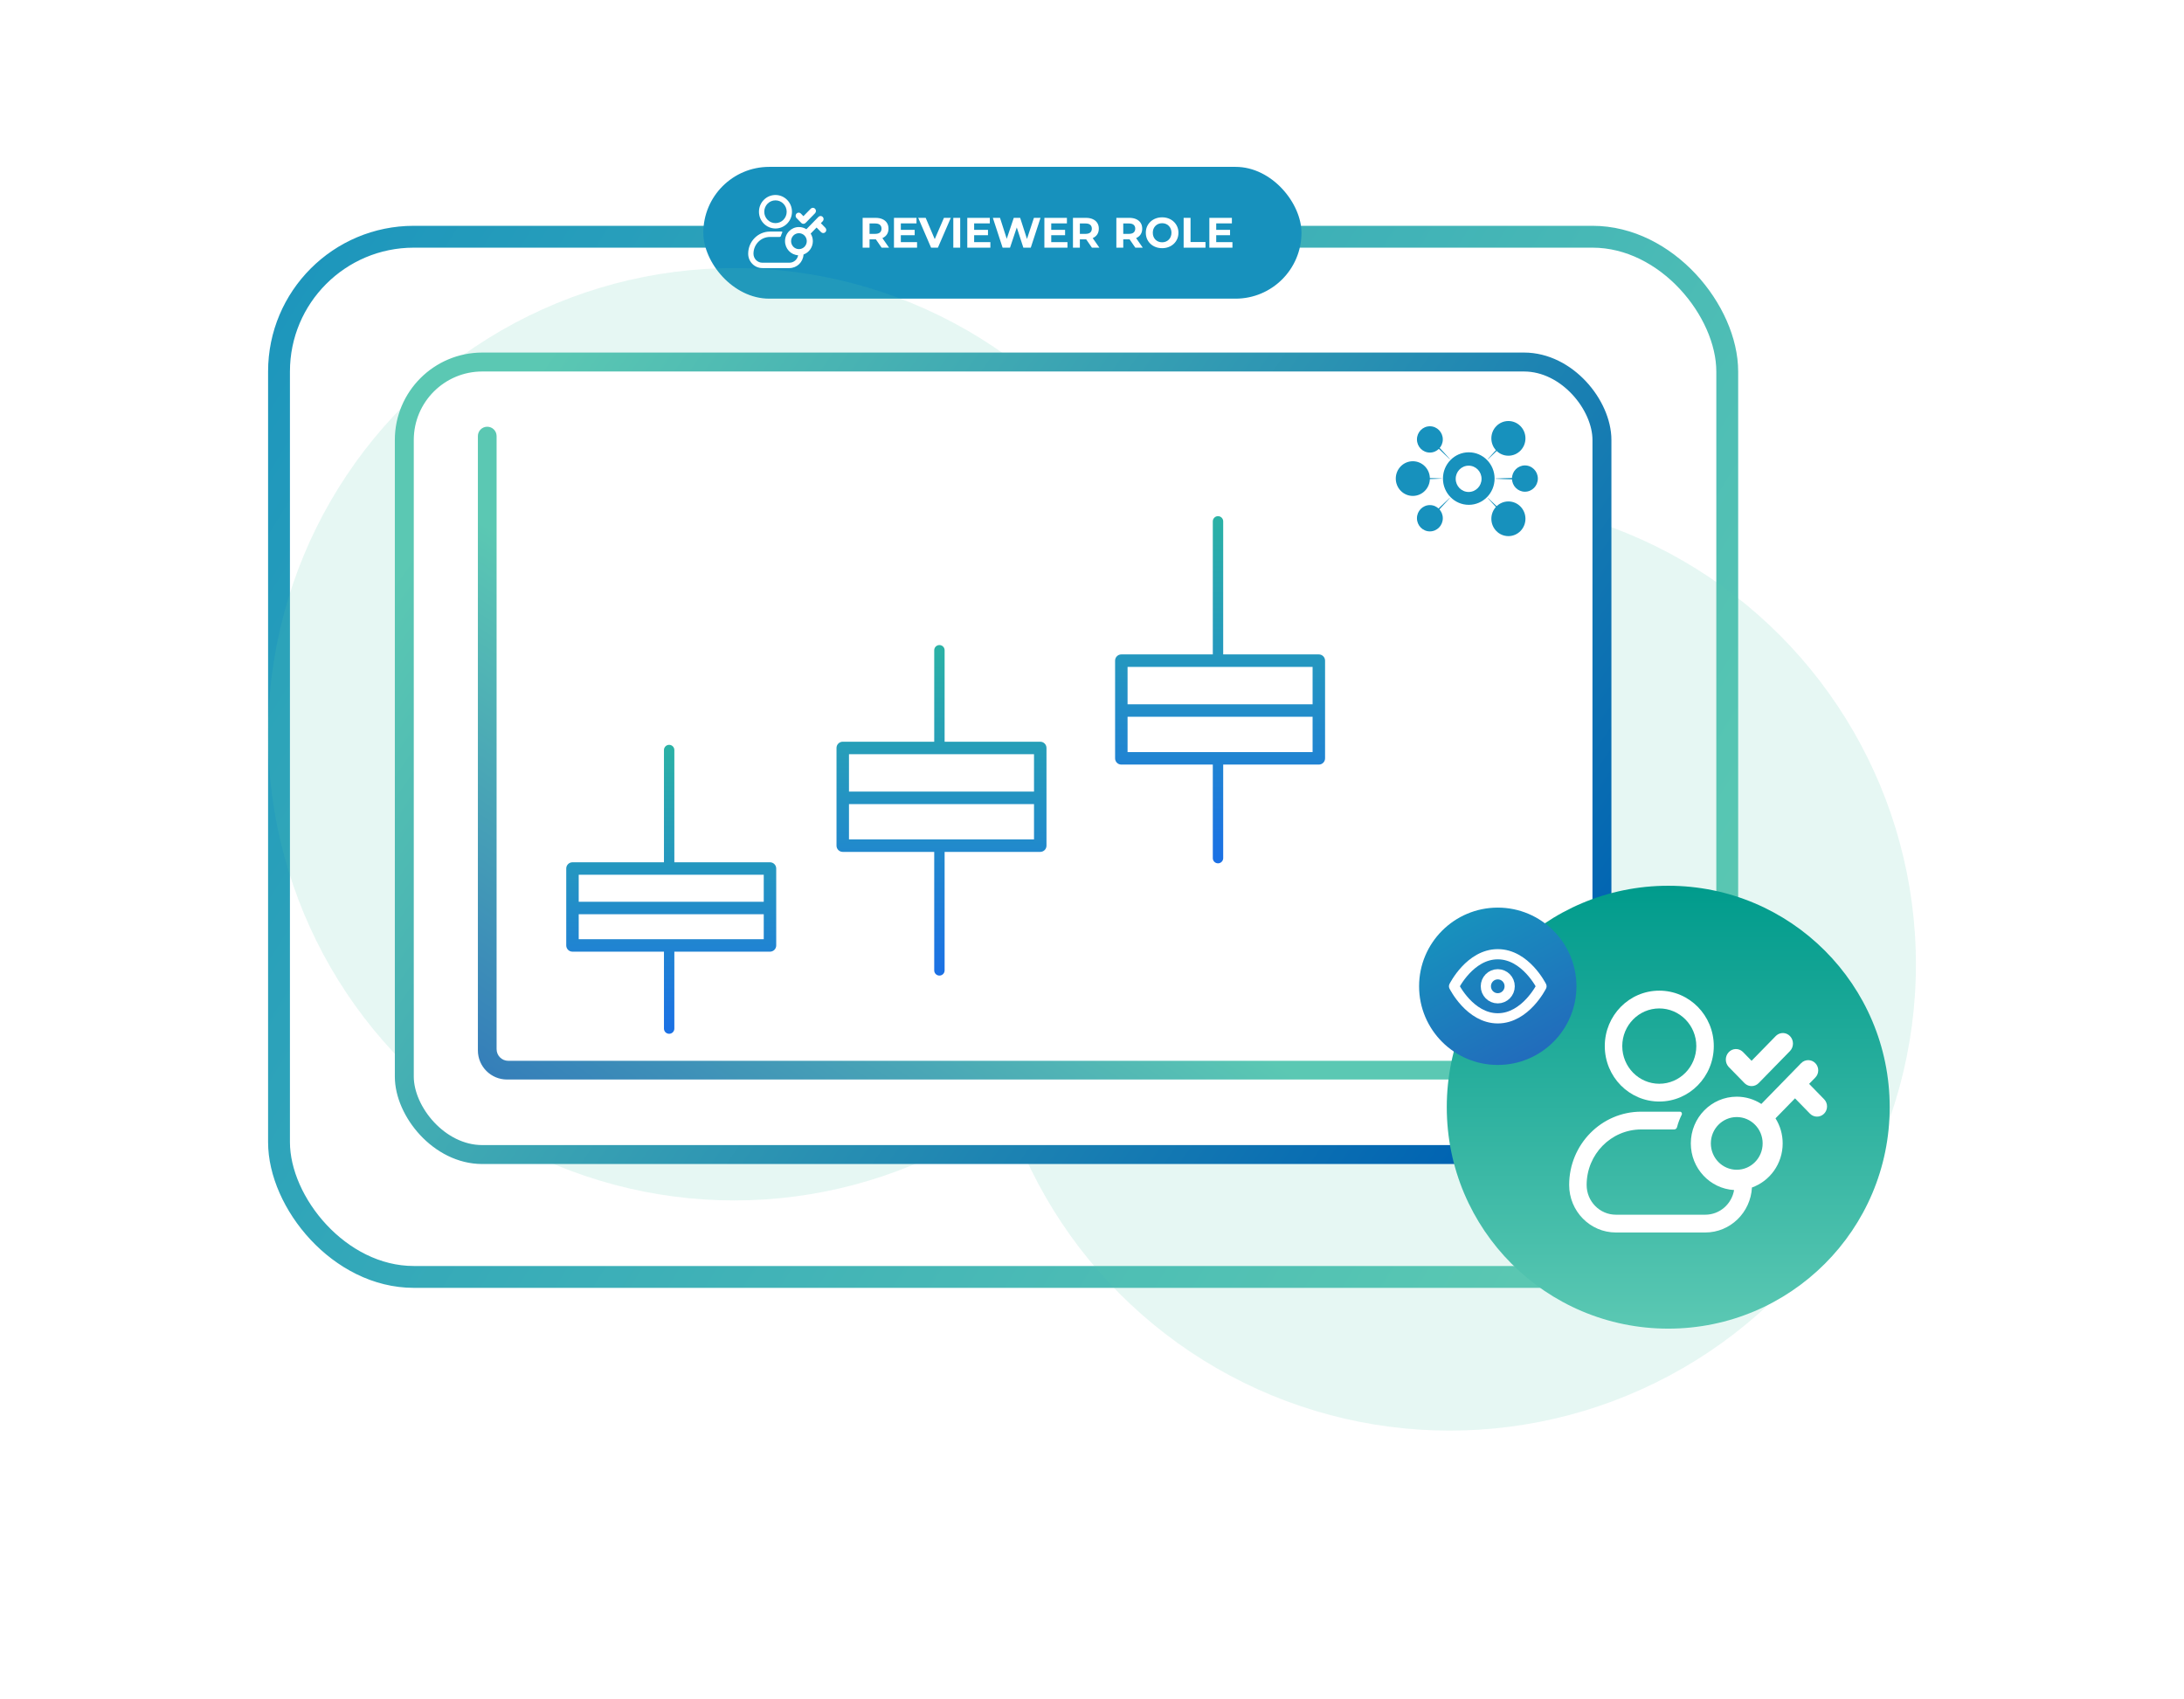
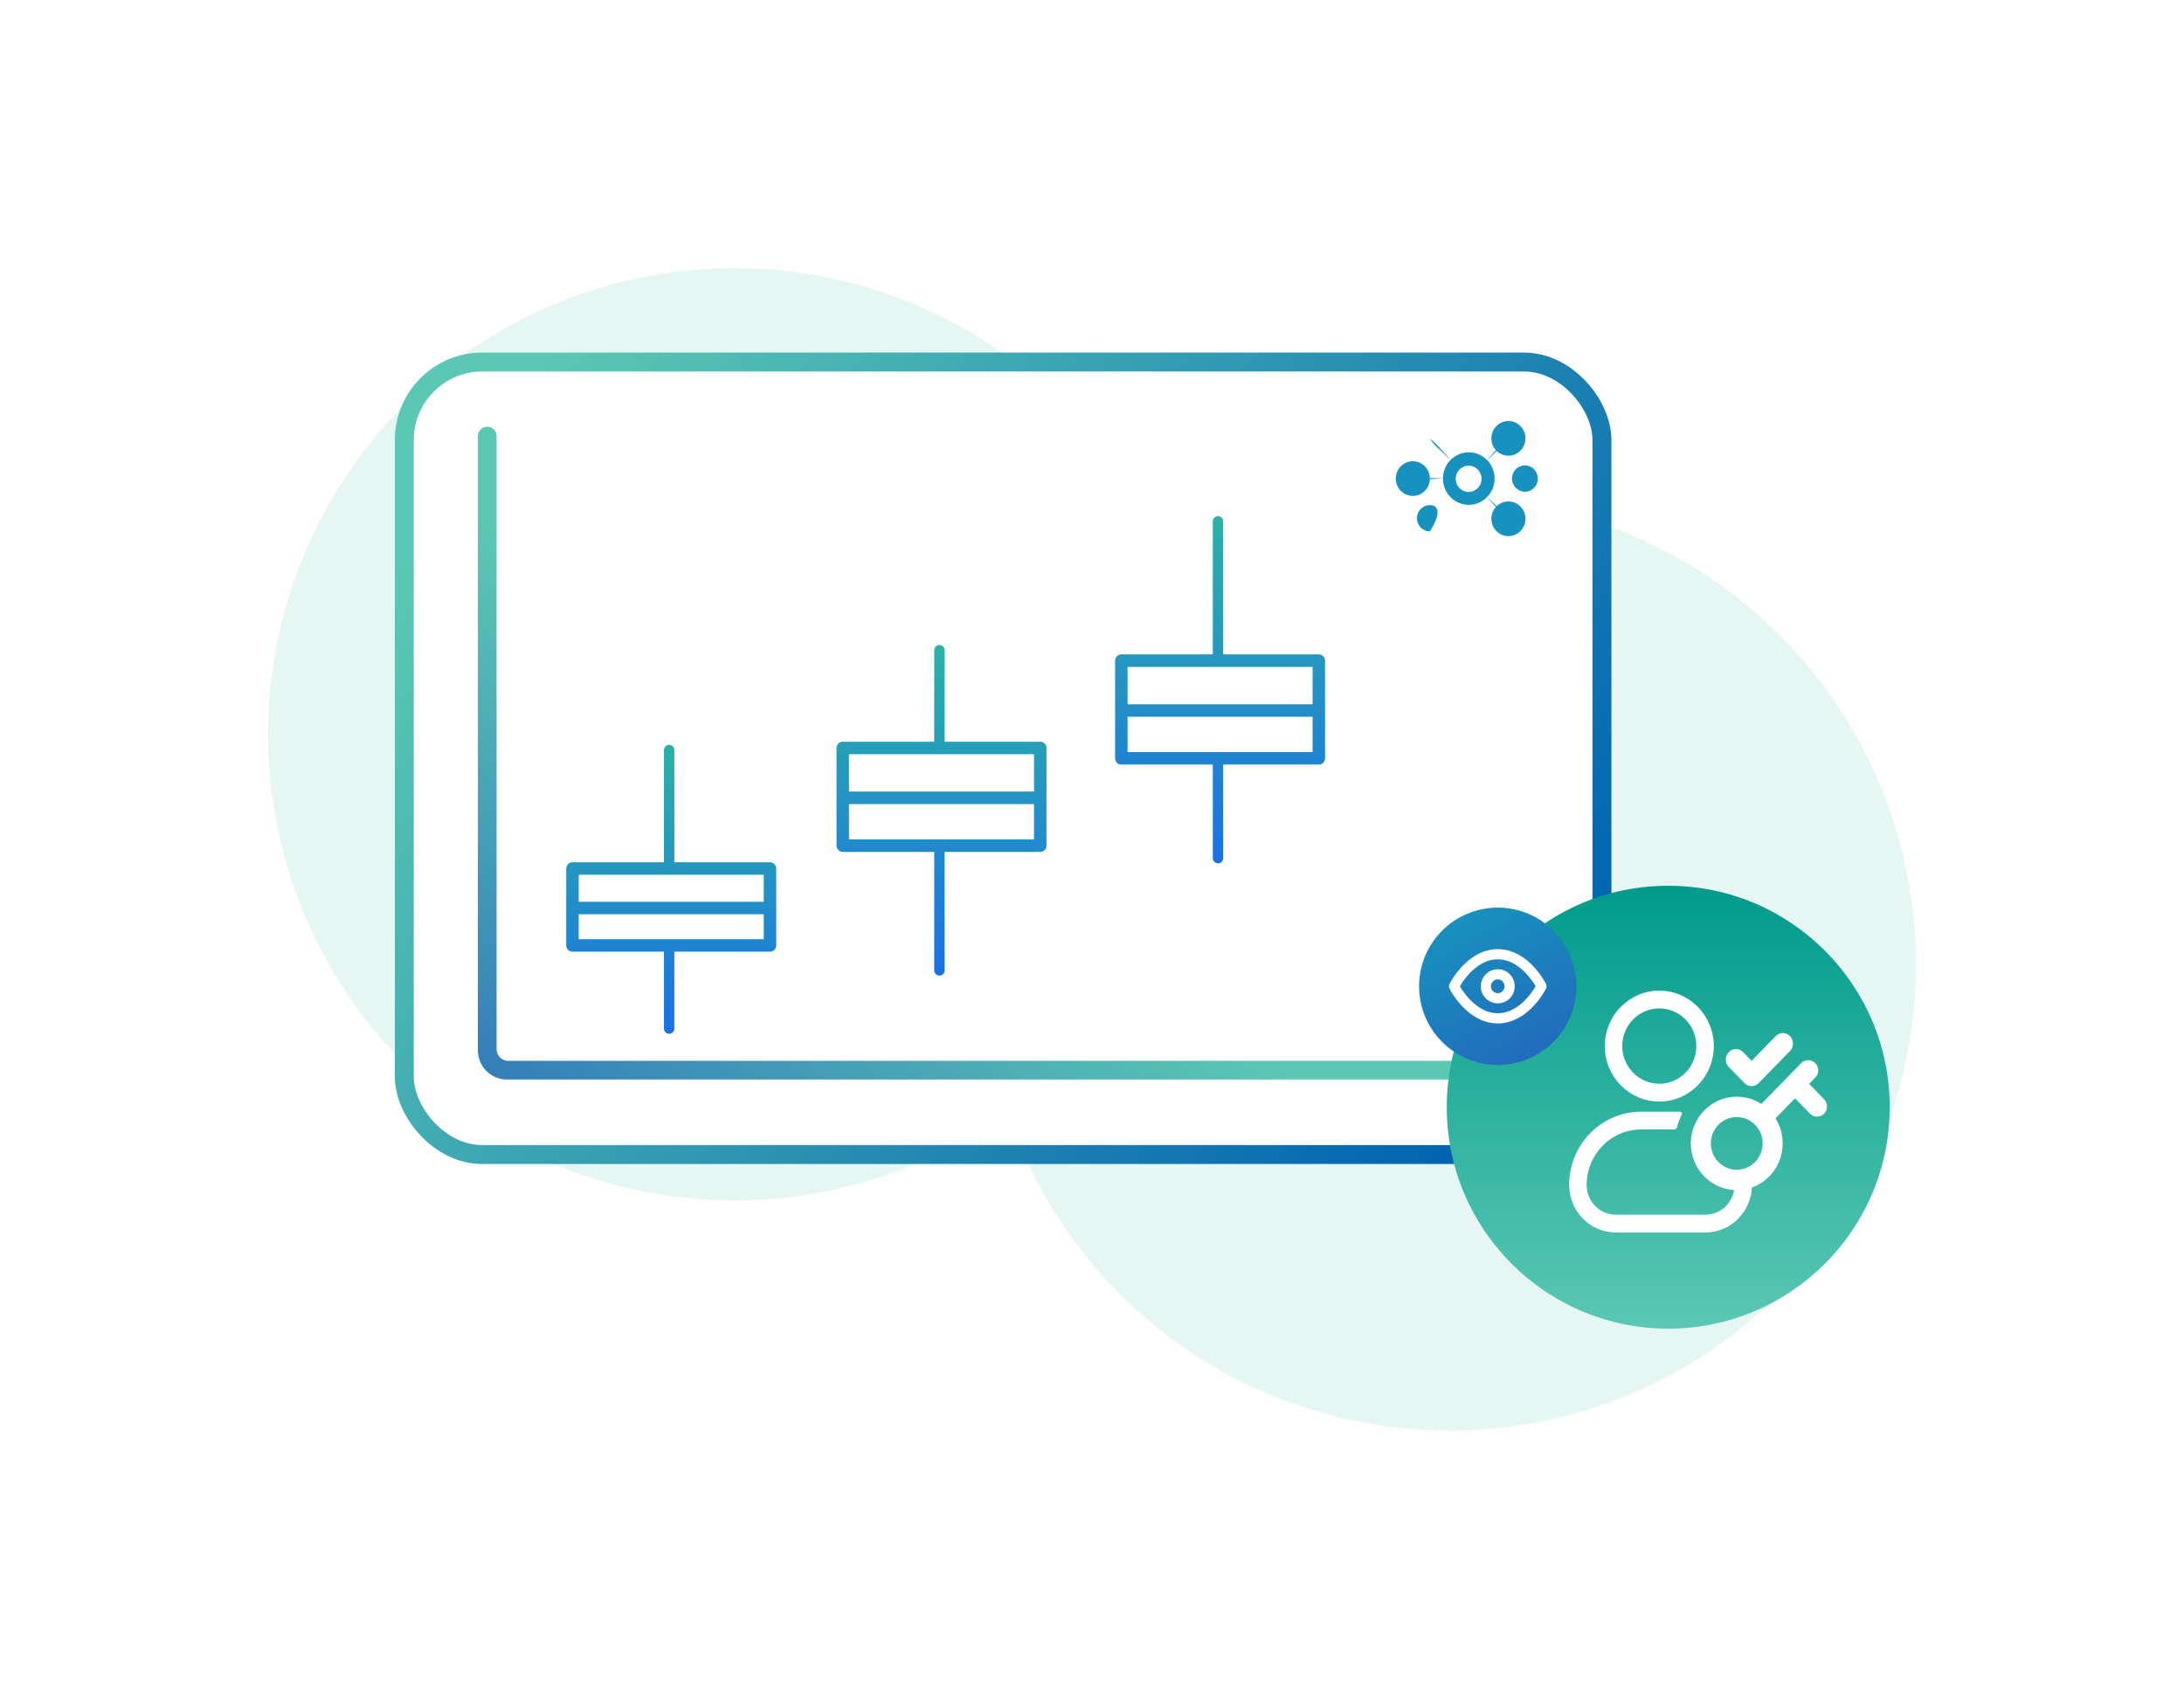
<svg xmlns="http://www.w3.org/2000/svg" width="1499" height="1166" viewBox="0 0 1499 1166" fill="none">
-   <rect x="191.5" y="162.5" width="994" height="714" rx="92.5" stroke="url(#paint0_linear_711_547)" stroke-width="15" />
-   <rect x="482.728" y="114.541" width="410.545" height="90.459" rx="45.23" fill="#1791BD" />
  <path d="M592.077 170V149.53H600.937C602.77 149.53 604.349 149.832 605.675 150.437C607 151.022 608.024 151.87 608.745 152.981C609.467 154.092 609.827 155.418 609.827 156.958C609.827 158.478 609.467 159.794 608.745 160.906C608.024 161.997 607 162.836 605.675 163.42C604.349 164.005 602.77 164.298 600.937 164.298H594.709L596.814 162.221V170H592.077ZM605.09 170L599.972 162.572H605.031L610.207 170H605.09ZM596.814 162.748L594.709 160.525H600.674C602.136 160.525 603.228 160.213 603.949 159.59C604.671 158.946 605.031 158.069 605.031 156.958C605.031 155.827 604.671 154.95 603.949 154.326C603.228 153.702 602.136 153.39 600.674 153.39H594.709L596.814 151.139V162.748ZM617.938 157.777H627.792V161.461H617.938V157.777ZM618.289 166.198H629.43V170H613.581V149.53H629.05V153.332H618.289V166.198ZM639.055 170L630.224 149.53H635.341L643.061 167.661H640.049L647.886 149.53H652.594L643.734 170H639.055ZM654.303 170V149.53H659.041V170H654.303ZM668.256 157.777H678.11V161.461H668.256V157.777ZM668.607 166.198H679.748V170H663.898V149.53H679.368V153.332H668.607V166.198ZM688.144 170L681.448 149.53H686.361L692.18 167.661H689.724L695.806 149.53H700.192L706.041 167.661H703.672L709.638 149.53H714.17L707.474 170H702.386L697.21 154.092H698.555L693.233 170H688.144ZM721.172 157.777H731.027V161.461H721.172V157.777ZM721.523 166.198H732.665V170H716.815V149.53H732.284V153.332H721.523V166.198ZM736.434 170V149.53H745.294C747.127 149.53 748.706 149.832 750.032 150.437C751.357 151.022 752.381 151.87 753.102 152.981C753.823 154.092 754.184 155.418 754.184 156.958C754.184 158.478 753.823 159.794 753.102 160.906C752.381 161.997 751.357 162.836 750.032 163.42C748.706 164.005 747.127 164.298 745.294 164.298H739.066L741.171 162.221V170H736.434ZM749.447 170L744.329 162.572H749.388L754.564 170H749.447ZM741.171 162.748L739.066 160.525H745.031C746.493 160.525 747.585 160.213 748.306 159.59C749.028 158.946 749.388 158.069 749.388 156.958C749.388 155.827 749.028 154.95 748.306 154.326C747.585 153.702 746.493 153.39 745.031 153.39H739.066L741.171 151.139V162.748ZM766.219 170V149.53H775.08C776.912 149.53 778.491 149.832 779.817 150.437C781.143 151.022 782.166 151.87 782.887 152.981C783.609 154.092 783.969 155.418 783.969 156.958C783.969 158.478 783.609 159.794 782.887 160.906C782.166 161.997 781.143 162.836 779.817 163.42C778.491 164.005 776.912 164.298 775.08 164.298H768.851L770.956 162.221V170H766.219ZM779.232 170L774.115 162.572H779.174L784.349 170H779.232ZM770.956 162.748L768.851 160.525H774.816C776.279 160.525 777.37 160.213 778.092 159.59C778.813 158.946 779.174 158.069 779.174 156.958C779.174 155.827 778.813 154.95 778.092 154.326C777.37 153.702 776.279 153.39 774.816 153.39H768.851L770.956 151.139V162.748ZM797.665 170.351C796.047 170.351 794.546 170.088 793.162 169.561C791.797 169.035 790.608 168.294 789.594 167.339C788.6 166.384 787.82 165.263 787.255 163.976C786.709 162.689 786.436 161.286 786.436 159.765C786.436 158.244 786.709 156.841 787.255 155.554C787.82 154.267 788.61 153.147 789.623 152.191C790.637 151.236 791.826 150.495 793.191 149.969C794.556 149.442 796.037 149.179 797.636 149.179C799.254 149.179 800.736 149.442 802.081 149.969C803.445 150.495 804.625 151.236 805.619 152.191C806.633 153.147 807.422 154.267 807.988 155.554C808.553 156.821 808.836 158.225 808.836 159.765C808.836 161.286 808.553 162.699 807.988 164.005C807.422 165.292 806.633 166.413 805.619 167.368C804.625 168.304 803.445 169.035 802.081 169.561C800.736 170.088 799.264 170.351 797.665 170.351ZM797.636 166.315C798.552 166.315 799.39 166.159 800.151 165.848C800.931 165.536 801.613 165.087 802.198 164.502C802.783 163.918 803.231 163.225 803.543 162.426C803.874 161.627 804.04 160.74 804.04 159.765C804.04 158.79 803.874 157.903 803.543 157.104C803.231 156.305 802.783 155.613 802.198 155.028C801.632 154.443 800.96 153.995 800.18 153.683C799.4 153.371 798.552 153.215 797.636 153.215C796.72 153.215 795.872 153.371 795.092 153.683C794.332 153.995 793.659 154.443 793.074 155.028C792.489 155.613 792.031 156.305 791.7 157.104C791.388 157.903 791.232 158.79 791.232 159.765C791.232 160.72 791.388 161.607 791.7 162.426C792.031 163.225 792.479 163.918 793.045 164.502C793.63 165.087 794.312 165.536 795.092 165.848C795.872 166.159 796.72 166.315 797.636 166.315ZM812.396 170V149.53H817.133V166.14H827.398V170H812.396ZM834.402 157.777H844.256V161.461H834.402V157.777ZM834.753 166.198H845.894V170H830.045V149.53H845.514V153.332H834.753V166.198Z" fill="white" />
  <path fill-rule="evenodd" clip-rule="evenodd" d="M561.729 148.887C562.538 148.058 563.856 148.053 564.672 148.875C565.488 149.697 565.493 151.035 564.684 151.864L563.394 153.184L566.513 156.377C567.323 157.206 567.318 158.544 566.502 159.367C565.686 160.189 564.368 160.183 563.558 159.355L560.462 156.186L556.408 160.335C557.35 161.838 557.897 163.622 557.897 165.535C557.897 169.766 555.227 173.362 551.506 174.686C551.236 179.886 546.998 184.018 541.809 184.019H523.23C517.867 184.019 513.518 179.603 513.518 174.157C513.518 165.759 520.223 158.951 528.493 158.951H536.546V158.951C536.864 158.951 537.055 159.297 536.912 159.581C536.544 160.312 536.242 161.083 536.014 161.886C535.89 162.323 535.5 162.641 535.045 162.641H528.493C522.229 162.641 517.152 167.797 517.152 174.157C517.152 177.565 519.873 180.329 523.23 180.329H541.809C544.812 180.329 547.305 178.118 547.798 175.212C542.783 174.921 538.805 170.7 538.805 165.535C538.805 160.182 543.079 155.842 548.351 155.842C550.231 155.842 551.984 156.394 553.462 157.348L561.729 148.887ZM548.351 160.069C545.378 160.069 542.968 162.517 542.968 165.535C542.968 168.554 545.378 171.001 548.351 171.001C551.324 171.001 553.734 168.554 553.734 165.535C553.734 162.517 551.324 160.069 548.351 160.069Z" fill="white" />
  <path fill-rule="evenodd" clip-rule="evenodd" d="M532.251 133.841C538.507 133.841 543.579 138.991 543.579 145.344C543.579 151.697 538.507 156.847 532.251 156.847C525.994 156.847 520.922 151.697 520.922 145.344C520.922 138.991 525.994 133.841 532.251 133.841ZM532.251 137.531C528.001 137.531 524.556 141.029 524.556 145.344C524.556 149.66 528.001 153.158 532.251 153.158C536.5 153.158 539.945 149.659 539.945 145.344C539.945 141.029 536.501 137.531 532.251 137.531Z" fill="white" />
  <path d="M556.537 143.184C557.369 142.416 558.643 142.454 559.432 143.288C560.246 144.149 560.234 145.534 559.406 146.38L552.906 153.019C552.113 153.829 550.858 153.854 550.036 153.095L549.958 153.019L546.707 149.7L546.632 149.619C545.879 148.767 545.893 147.442 546.682 146.608C547.47 145.774 548.744 145.736 549.576 146.504L549.655 146.581L551.432 148.395L556.458 143.261L556.537 143.184Z" fill="white" />
  <g filter="url(#filter0_f_711_547)">
    <circle cx="995" cy="662" r="320" fill="#5BC8B3" fill-opacity="0.15" />
  </g>
  <g filter="url(#filter1_f_711_547)">
    <circle cx="504" cy="504" r="320" fill="#5BC8B3" fill-opacity="0.15" />
  </g>
  <rect x="277.5" y="248.5" width="822" height="544" rx="53.5" fill="white" stroke="url(#paint1_linear_711_547)" stroke-width="13" />
  <path fill-rule="evenodd" clip-rule="evenodd" d="M334.421 292.914C337.967 292.914 340.842 295.789 340.842 299.335V720.158C340.842 724.576 344.424 728.158 348.842 728.158H1046.58C1050.13 728.158 1053 731.033 1053 734.579C1053 738.125 1050.13 741 1046.58 741H348C336.954 741 328 732.046 328 721V299.335C328 295.789 330.875 292.914 334.421 292.914Z" fill="url(#paint2_linear_711_547)" />
  <path d="M459.276 511.267C461.246 511.267 462.843 512.864 462.843 514.834V591.888H528.482C530.846 591.888 532.762 593.804 532.762 596.168V648.964C532.762 651.328 530.846 653.244 528.482 653.244H462.843V706.04C462.843 708.01 461.246 709.608 459.276 709.608C457.306 709.607 455.709 708.01 455.709 706.04V653.244H392.925C390.561 653.244 388.644 651.328 388.644 648.964V596.168C388.644 593.804 390.561 591.888 392.925 591.888H455.709V514.834C455.709 512.864 457.306 511.267 459.276 511.267ZM397.205 627.561V644.683H524.2V627.561H397.205ZM397.205 618.999H524.2V600.448H397.205V618.999Z" fill="url(#paint3_linear_711_547)" />
  <path d="M644.775 442.775C646.745 442.775 648.342 444.372 648.342 446.342V509.126H713.981C716.344 509.127 718.261 511.043 718.261 513.407V580.472C718.261 582.836 716.345 584.752 713.981 584.752H648.342V666.087C648.342 668.057 646.745 669.654 644.775 669.654C642.805 669.654 641.207 668.057 641.207 666.087V584.752H578.423C576.059 584.752 574.143 582.836 574.143 580.472V513.407C574.143 511.043 576.059 509.127 578.423 509.126H641.207V446.342C641.207 444.372 642.805 442.775 644.775 442.775ZM582.704 551.934V576.192H709.699V551.934H582.704ZM582.704 543.373H709.699V517.688H582.704V543.373Z" fill="url(#paint4_linear_711_547)" />
  <path d="M835.981 354.306C837.951 354.306 839.548 355.903 839.548 357.874V449.196H905.187C907.551 449.196 909.467 451.113 909.467 453.477V520.542C909.467 522.906 907.551 524.823 905.187 524.823H839.548V589.034C839.548 591.004 837.951 592.601 835.981 592.601C834.011 592.601 832.415 591.004 832.415 589.034V524.823H769.63C767.266 524.823 765.349 522.906 765.349 520.542V453.477C765.349 451.113 767.266 449.196 769.63 449.196H832.415V357.874C832.415 355.904 834.011 354.306 835.981 354.306ZM773.911 492.003V516.261H900.906V492.003H773.911ZM773.911 483.442H900.906V457.757H773.911V483.442Z" fill="url(#paint5_linear_711_547)" />
  <path d="M969.701 340.403C976.164 340.403 981.402 335.074 981.402 328.5C981.402 321.927 976.164 316.598 969.701 316.598C963.239 316.598 958 321.927 958 328.5C958 335.074 963.239 340.403 969.701 340.403Z" fill="#1791BD" />
  <path d="M1035.3 368C1041.76 368 1047 362.671 1047 356.097C1047 349.524 1041.76 344.195 1035.3 344.195C1028.84 344.195 1023.6 349.524 1023.6 356.097C1023.6 362.671 1028.84 368 1035.3 368Z" fill="#1791BD" />
-   <path d="M981.404 364.757C986.304 364.757 990.277 360.716 990.277 355.731C990.277 350.746 986.304 346.705 981.404 346.705C976.503 346.705 972.53 350.746 972.53 355.731C972.53 360.716 976.503 364.757 981.404 364.757Z" fill="#1791BD" />
+   <path d="M981.404 364.757C990.277 350.746 986.304 346.705 981.404 346.705C976.503 346.705 972.53 350.746 972.53 355.731C972.53 360.716 976.503 364.757 981.404 364.757Z" fill="#1791BD" />
  <path d="M1035.3 312.805C1041.76 312.805 1047 307.476 1047 300.902C1047 294.329 1041.76 289 1035.3 289C1028.84 289 1023.6 294.329 1023.6 300.902C1023.6 307.476 1028.84 312.805 1035.3 312.805Z" fill="#1791BD" />
-   <path d="M981.404 310.653C986.304 310.653 990.277 306.612 990.277 301.627C990.277 296.642 986.304 292.601 981.404 292.601C976.503 292.601 972.53 296.642 972.53 301.627C972.53 306.612 976.503 310.653 981.404 310.653Z" fill="#1791BD" />
  <path d="M1046.64 337.523C1051.54 337.523 1055.51 333.482 1055.51 328.497C1055.51 323.512 1051.54 319.471 1046.64 319.471C1041.74 319.471 1037.76 323.512 1037.76 328.497C1037.76 333.482 1041.74 337.523 1046.64 337.523Z" fill="#1791BD" />
  <path d="M1008.1 310.468C998.323 310.468 990.376 318.552 990.376 328.495C990.376 338.439 998.323 346.523 1008.1 346.523C1017.87 346.523 1025.82 338.439 1025.82 328.495C1025.82 318.552 1017.9 310.468 1008.1 310.468ZM1008 337.695C1003.1 337.695 999.127 333.653 999.127 328.669C999.127 323.685 1003.1 319.643 1008 319.643C1012.9 319.643 1016.87 323.685 1016.87 328.669C1016.87 333.653 1012.9 337.695 1008 337.695Z" fill="#1791BD" />
  <path d="M995.03 315.184C993.836 314.093 992.666 312.977 991.495 311.861L987.985 308.514C986.815 307.398 985.572 306.356 984.499 305.116C983.402 303.901 982.378 302.662 981.403 301.298L981.476 301.223C982.817 302.166 984.036 303.232 985.23 304.373C986.425 305.488 987.473 306.728 988.57 307.919L991.861 311.489C992.958 312.704 994.055 313.895 995.128 315.085L995.03 315.184Z" fill="#1791BD" />
  <path d="M1021.16 315.11C1022.24 313.895 1023.33 312.705 1024.43 311.515L1027.72 307.944C1028.82 306.754 1029.84 305.489 1031.06 304.398C1032.26 303.282 1033.47 302.241 1034.81 301.249L1034.89 301.323C1033.96 302.687 1032.91 303.927 1031.79 305.142C1030.69 306.357 1029.48 307.423 1028.31 308.539L1024.8 311.911C1023.6 313.027 1022.43 314.143 1021.26 315.234L1021.16 315.11Z" fill="#1791BD" />
  <path d="M968.994 328.469C970.725 328.173 972.48 328.074 974.162 327.975C975.893 327.901 977.648 328.049 979.33 328.074L984.498 328.222C986.229 328.296 987.984 328.37 989.666 328.445V328.543C987.935 328.617 986.18 328.692 984.498 328.766L979.33 328.914C977.599 328.939 975.844 329.087 974.162 329.013C972.431 328.939 970.676 328.84 968.994 328.519C968.994 328.494 968.994 328.469 968.994 328.469Z" fill="#1791BD" />
-   <path d="M1026.42 328.48C1028.15 328.406 1029.86 328.331 1031.59 328.257L1036.76 328.109C1038.49 328.084 1040.24 327.936 1041.93 328.01C1043.66 328.084 1045.41 328.183 1047.09 328.504V328.603C1045.36 328.9 1043.61 328.998 1041.93 329.097C1040.2 329.171 1038.44 329.023 1036.76 328.998L1031.59 328.85C1029.86 328.776 1028.1 328.702 1026.42 328.628V328.48Z" fill="#1791BD" />
  <path d="M1021.26 341.814C1022.46 342.906 1023.63 344.021 1024.8 345.137L1028.31 348.485C1029.48 349.601 1030.72 350.642 1031.79 351.882C1032.89 353.097 1033.91 354.337 1034.89 355.701L1034.81 355.775C1033.47 354.833 1032.26 353.766 1031.06 352.626C1029.87 351.485 1028.82 350.27 1027.72 349.08L1024.43 345.509C1023.33 344.294 1022.24 343.104 1021.16 341.914L1021.26 341.814Z" fill="#1791BD" />
-   <path d="M995.076 341.888C994.003 343.103 992.906 344.293 991.809 345.483L988.518 349.054C987.421 350.244 986.397 351.509 985.178 352.6C983.984 353.716 982.765 354.757 981.424 355.749L981.351 355.674C982.277 354.311 983.326 353.071 984.447 351.856C985.544 350.641 986.763 349.575 987.933 348.459L991.443 345.111C992.638 343.995 993.808 342.879 994.978 341.788L995.076 341.888Z" fill="#1791BD" />
  <g filter="url(#filter2_i_711_547)">
    <circle cx="1145" cy="760" r="152" fill="url(#paint6_linear_711_547)" />
  </g>
  <path fill-rule="evenodd" clip-rule="evenodd" d="M1236.21 729.775C1238.88 727.035 1243.23 727.017 1245.93 729.736C1248.62 732.455 1248.64 736.884 1245.96 739.625L1241.7 743.992L1252.01 754.556C1254.68 757.297 1254.66 761.725 1251.97 764.445C1249.27 767.165 1244.92 767.147 1242.25 764.406L1232.02 753.922L1218.63 767.65C1221.75 772.621 1223.55 778.523 1223.55 784.853C1223.55 798.848 1214.74 810.747 1202.45 815.124C1201.55 832.328 1187.56 846 1170.43 846H1109.07C1091.36 846 1077 831.393 1077 813.375C1077 785.593 1099.14 763.072 1126.45 763.072H1153.04V763.072C1154.09 763.072 1154.73 764.213 1154.25 765.152C1152.9 767.853 1151.81 770.72 1151.03 773.715C1150.8 774.624 1149.99 775.278 1149.05 775.278H1126.45C1105.77 775.278 1089 792.335 1089 813.375C1089 824.652 1097.99 833.793 1109.07 833.793H1170.43C1180.34 833.793 1188.57 826.479 1190.2 816.866C1173.64 815.904 1160.5 801.94 1160.5 784.853C1160.5 767.143 1174.62 752.784 1192.03 752.784C1198.24 752.784 1204.03 754.612 1208.91 757.766L1236.21 729.775ZM1192.03 766.77C1182.21 766.77 1174.25 774.867 1174.25 784.853C1174.25 794.84 1182.21 802.936 1192.03 802.936C1201.84 802.936 1209.8 794.84 1209.8 784.853C1209.8 774.867 1201.84 766.771 1192.03 766.77Z" fill="white" />
  <path fill-rule="evenodd" clip-rule="evenodd" d="M1138.86 680C1159.52 680 1176.27 697.039 1176.27 718.056C1176.27 739.073 1159.52 756.111 1138.86 756.111C1118.2 756.111 1101.45 739.074 1101.45 718.056C1101.45 697.039 1118.2 680 1138.86 680ZM1138.86 692.207C1124.83 692.207 1113.45 703.78 1113.45 718.056C1113.45 732.332 1124.83 743.905 1138.86 743.905C1152.89 743.904 1164.27 732.332 1164.27 718.056C1164.27 703.78 1152.89 692.207 1138.86 692.207Z" fill="white" />
  <path d="M1219.06 710.91C1221.81 708.37 1226.02 708.494 1228.62 711.254C1231.31 714.103 1231.27 718.683 1228.54 721.482L1207.07 743.447C1204.45 746.125 1200.31 746.21 1197.59 743.699L1197.33 743.447L1186.6 732.465L1186.35 732.197C1183.87 729.38 1183.91 724.997 1186.52 722.237C1189.12 719.477 1193.33 719.353 1196.07 721.893L1196.34 722.147L1202.2 728.148L1218.8 711.164L1219.06 710.91Z" fill="white" />
  <circle cx="1028" cy="677" r="54" fill="url(#paint7_linear_711_547)" />
  <path d="M998 677C998 677 1008.91 655 1028 655C1047.09 655 1058 677 1058 677C1058 677 1047.09 699 1028 699C1008.91 699 998 677 998 677Z" stroke="white" stroke-width="7" stroke-linecap="round" stroke-linejoin="round" />
  <path d="M1028 685.25C1032.52 685.25 1036.18 681.556 1036.18 677C1036.18 672.444 1032.52 668.75 1028 668.75C1023.48 668.75 1019.82 672.444 1019.82 677C1019.82 681.556 1023.48 685.25 1028 685.25Z" stroke="white" stroke-width="7" stroke-linecap="round" stroke-linejoin="round" />
  <defs>
    <filter id="filter0_f_711_547" x="491.7" y="158.7" width="1006.6" height="1006.6" filterUnits="userSpaceOnUse" color-interpolation-filters="sRGB">
      <feFlood flood-opacity="0" result="BackgroundImageFix" />
      <feBlend mode="normal" in="SourceGraphic" in2="BackgroundImageFix" result="shape" />
      <feGaussianBlur stdDeviation="91.65" result="effect1_foregroundBlur_711_547" />
    </filter>
    <filter id="filter1_f_711_547" x="0.7" y="0.7" width="1006.6" height="1006.6" filterUnits="userSpaceOnUse" color-interpolation-filters="sRGB">
      <feFlood flood-opacity="0" result="BackgroundImageFix" />
      <feBlend mode="normal" in="SourceGraphic" in2="BackgroundImageFix" result="shape" />
      <feGaussianBlur stdDeviation="91.65" result="effect1_foregroundBlur_711_547" />
    </filter>
    <filter id="filter2_i_711_547" x="993" y="608" width="304" height="304" filterUnits="userSpaceOnUse" color-interpolation-filters="sRGB">
      <feFlood flood-opacity="0" result="BackgroundImageFix" />
      <feBlend mode="normal" in="SourceGraphic" in2="BackgroundImageFix" result="shape" />
      <feColorMatrix in="SourceAlpha" type="matrix" values="0 0 0 0 0 0 0 0 0 0 0 0 0 0 0 0 0 0 127 0" result="hardAlpha" />
      <feOffset />
      <feGaussianBlur stdDeviation="38.5" />
      <feComposite in2="hardAlpha" operator="arithmetic" k2="-1" k3="1" />
      <feColorMatrix type="matrix" values="0 0 0 0 0.09 0 0 0 0 0.569 0 0 0 0 0.741 0 0 0 0.56 0" />
      <feBlend mode="normal" in2="shape" result="effect1_innerShadow_711_547" />
    </filter>
    <linearGradient id="paint0_linear_711_547" x1="1156.16" y1="731.895" x2="129.561" y2="100.572" gradientUnits="userSpaceOnUse">
      <stop stop-color="#5BC8B3" />
      <stop offset="1" stop-color="#1791BD" />
    </linearGradient>
    <linearGradient id="paint1_linear_711_547" x1="344.5" y1="289" x2="1030" y2="761.5" gradientUnits="userSpaceOnUse">
      <stop stop-color="#5BC8B3" />
      <stop offset="1" stop-color="#0063B2" />
    </linearGradient>
    <linearGradient id="paint2_linear_711_547" x1="519.92" y1="487.009" x2="273.064" y2="849.445" gradientUnits="userSpaceOnUse">
      <stop stop-color="#5BC8B3" />
      <stop offset="1" stop-color="#2560BC" />
    </linearGradient>
    <linearGradient id="paint3_linear_711_547" x1="460.703" y1="511.267" x2="460.703" y2="709.608" gradientUnits="userSpaceOnUse">
      <stop stop-color="#2BB2A5" />
      <stop offset="1" stop-color="#1B70E5" />
    </linearGradient>
    <linearGradient id="paint4_linear_711_547" x1="646.202" y1="442.775" x2="646.202" y2="669.654" gradientUnits="userSpaceOnUse">
      <stop stop-color="#2BB2A5" />
      <stop offset="1" stop-color="#1B70E5" />
    </linearGradient>
    <linearGradient id="paint5_linear_711_547" x1="837.408" y1="354.306" x2="837.408" y2="592.601" gradientUnits="userSpaceOnUse">
      <stop stop-color="#2BB2A5" />
      <stop offset="1" stop-color="#1B70E5" />
    </linearGradient>
    <linearGradient id="paint6_linear_711_547" x1="1145" y1="608" x2="1145" y2="912" gradientUnits="userSpaceOnUse">
      <stop stop-color="#009B8C" />
      <stop offset="1" stop-color="#5BC8B3" />
    </linearGradient>
    <linearGradient id="paint7_linear_711_547" x1="993" y1="634.5" x2="1061.5" y2="759.5" gradientUnits="userSpaceOnUse">
      <stop stop-color="#1791BD" />
      <stop offset="1" stop-color="#2560BC" />
    </linearGradient>
  </defs>
</svg>